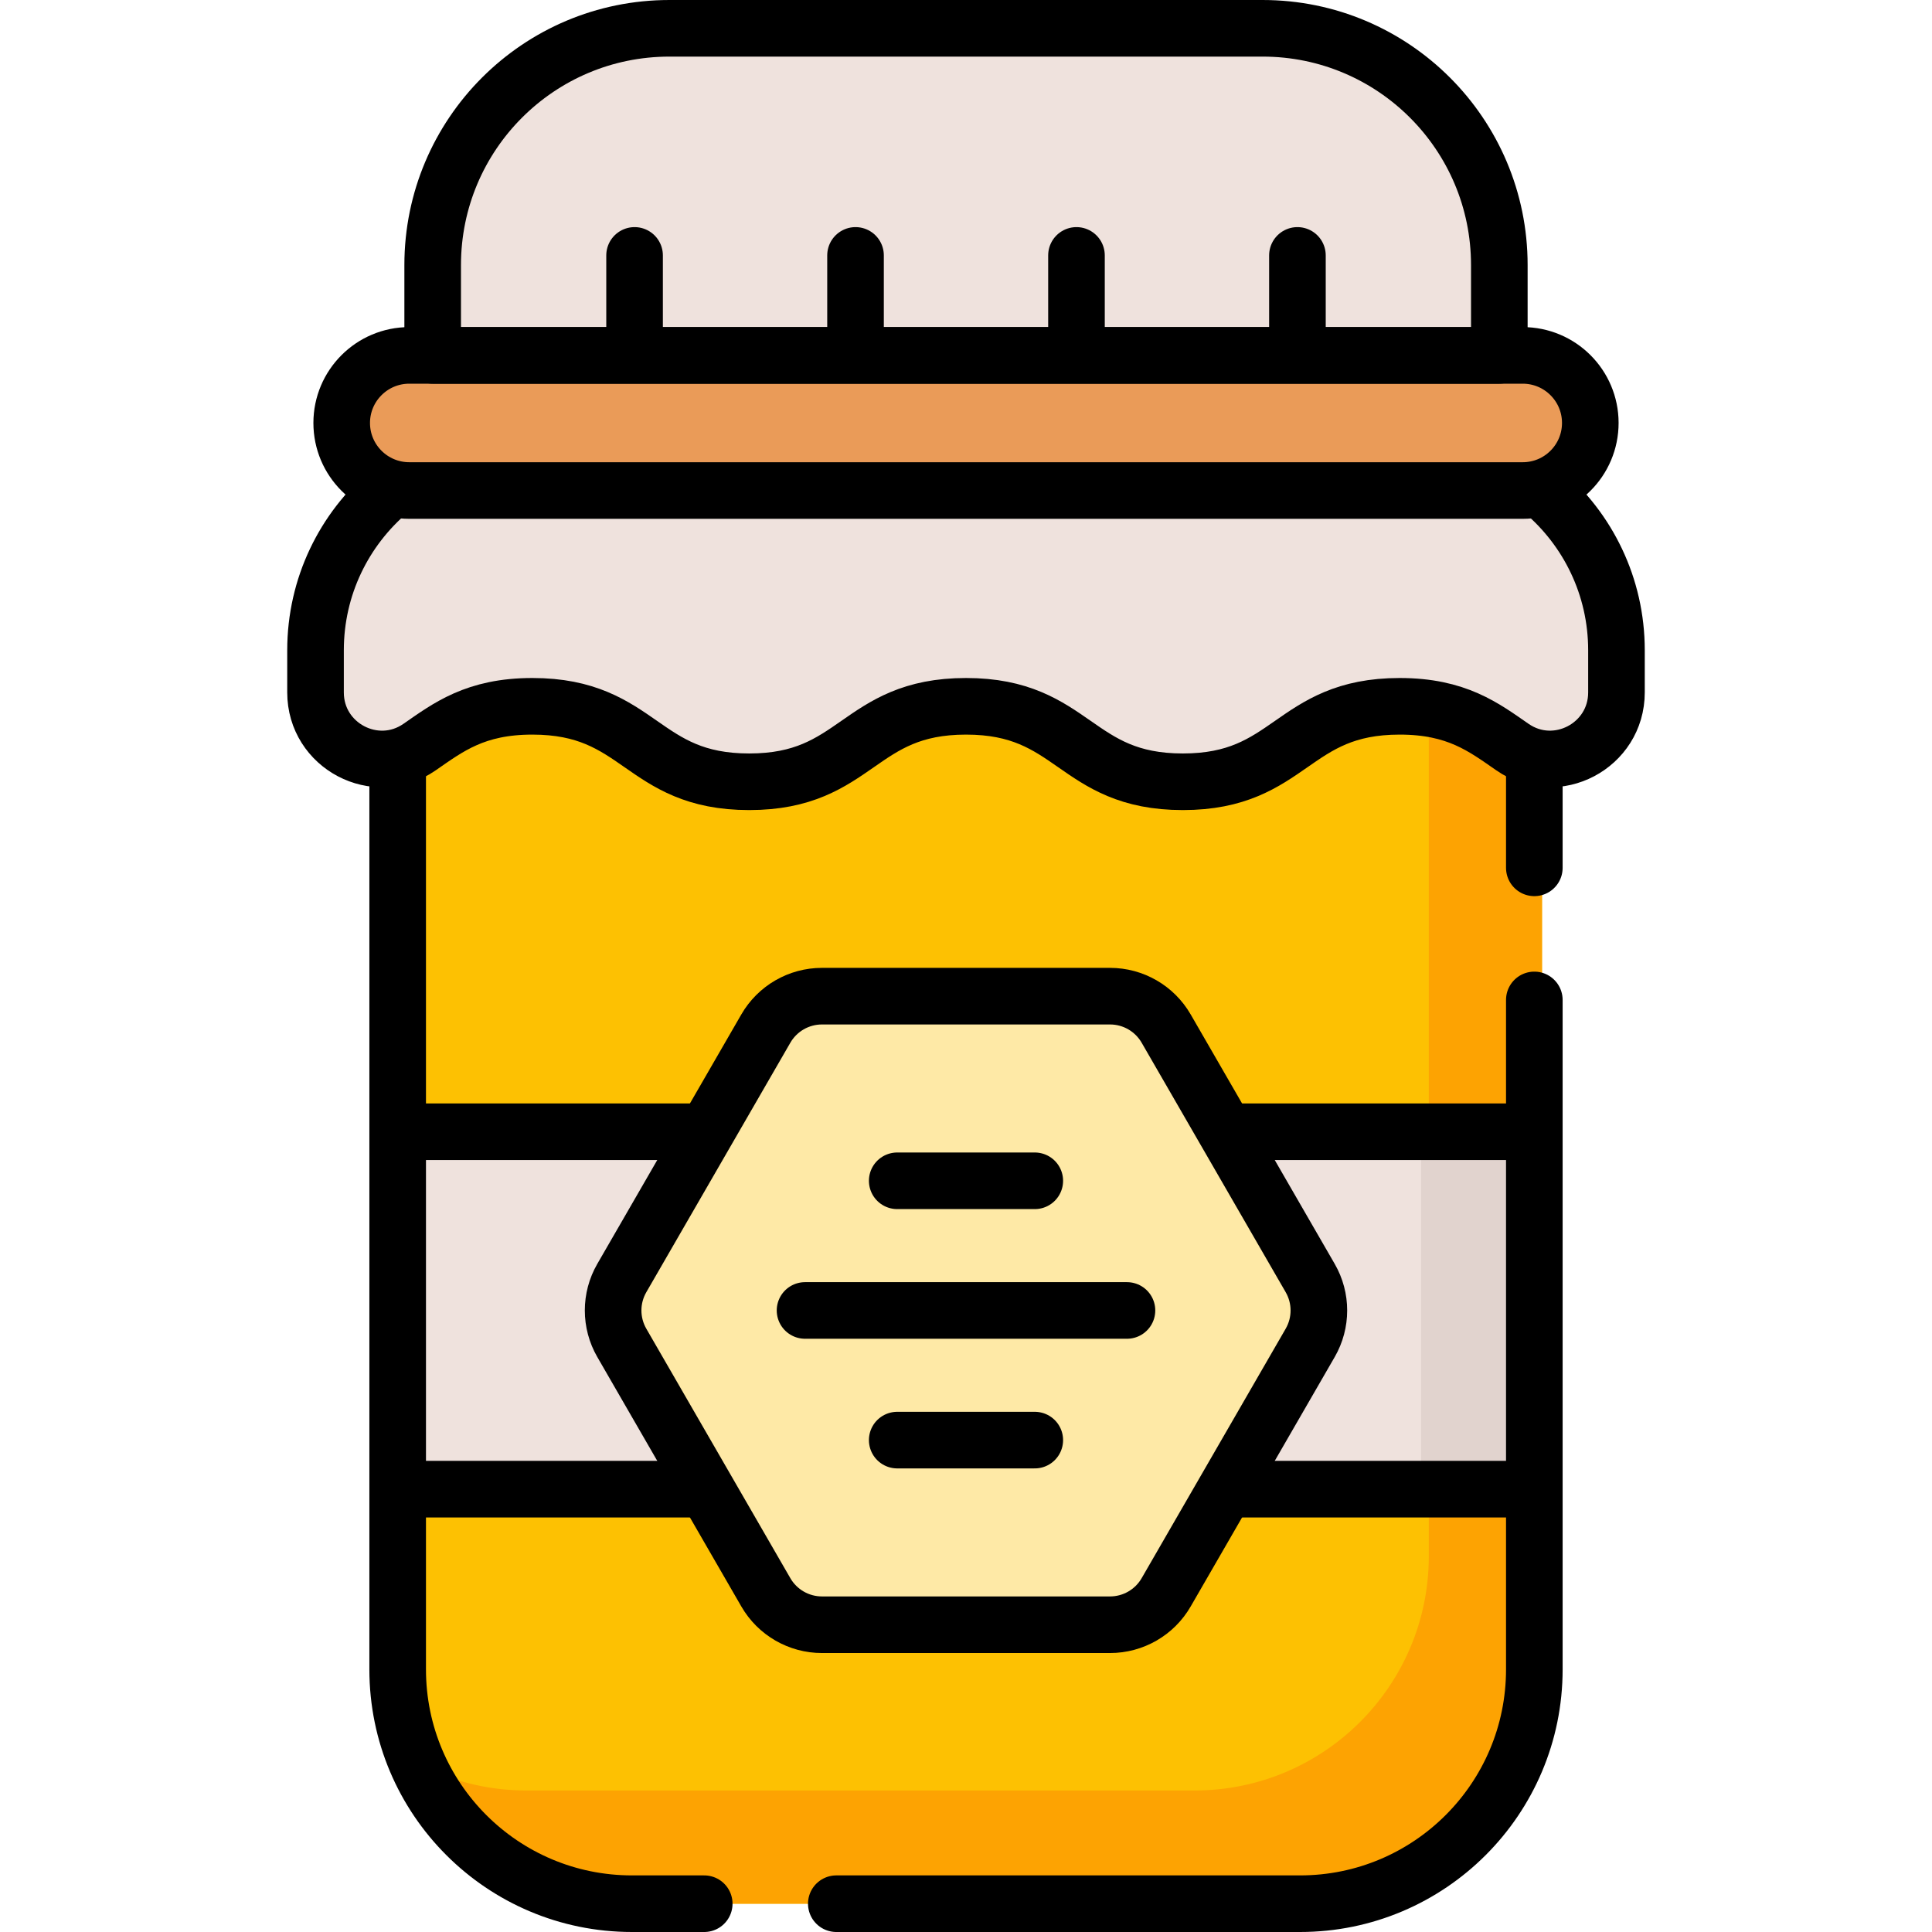
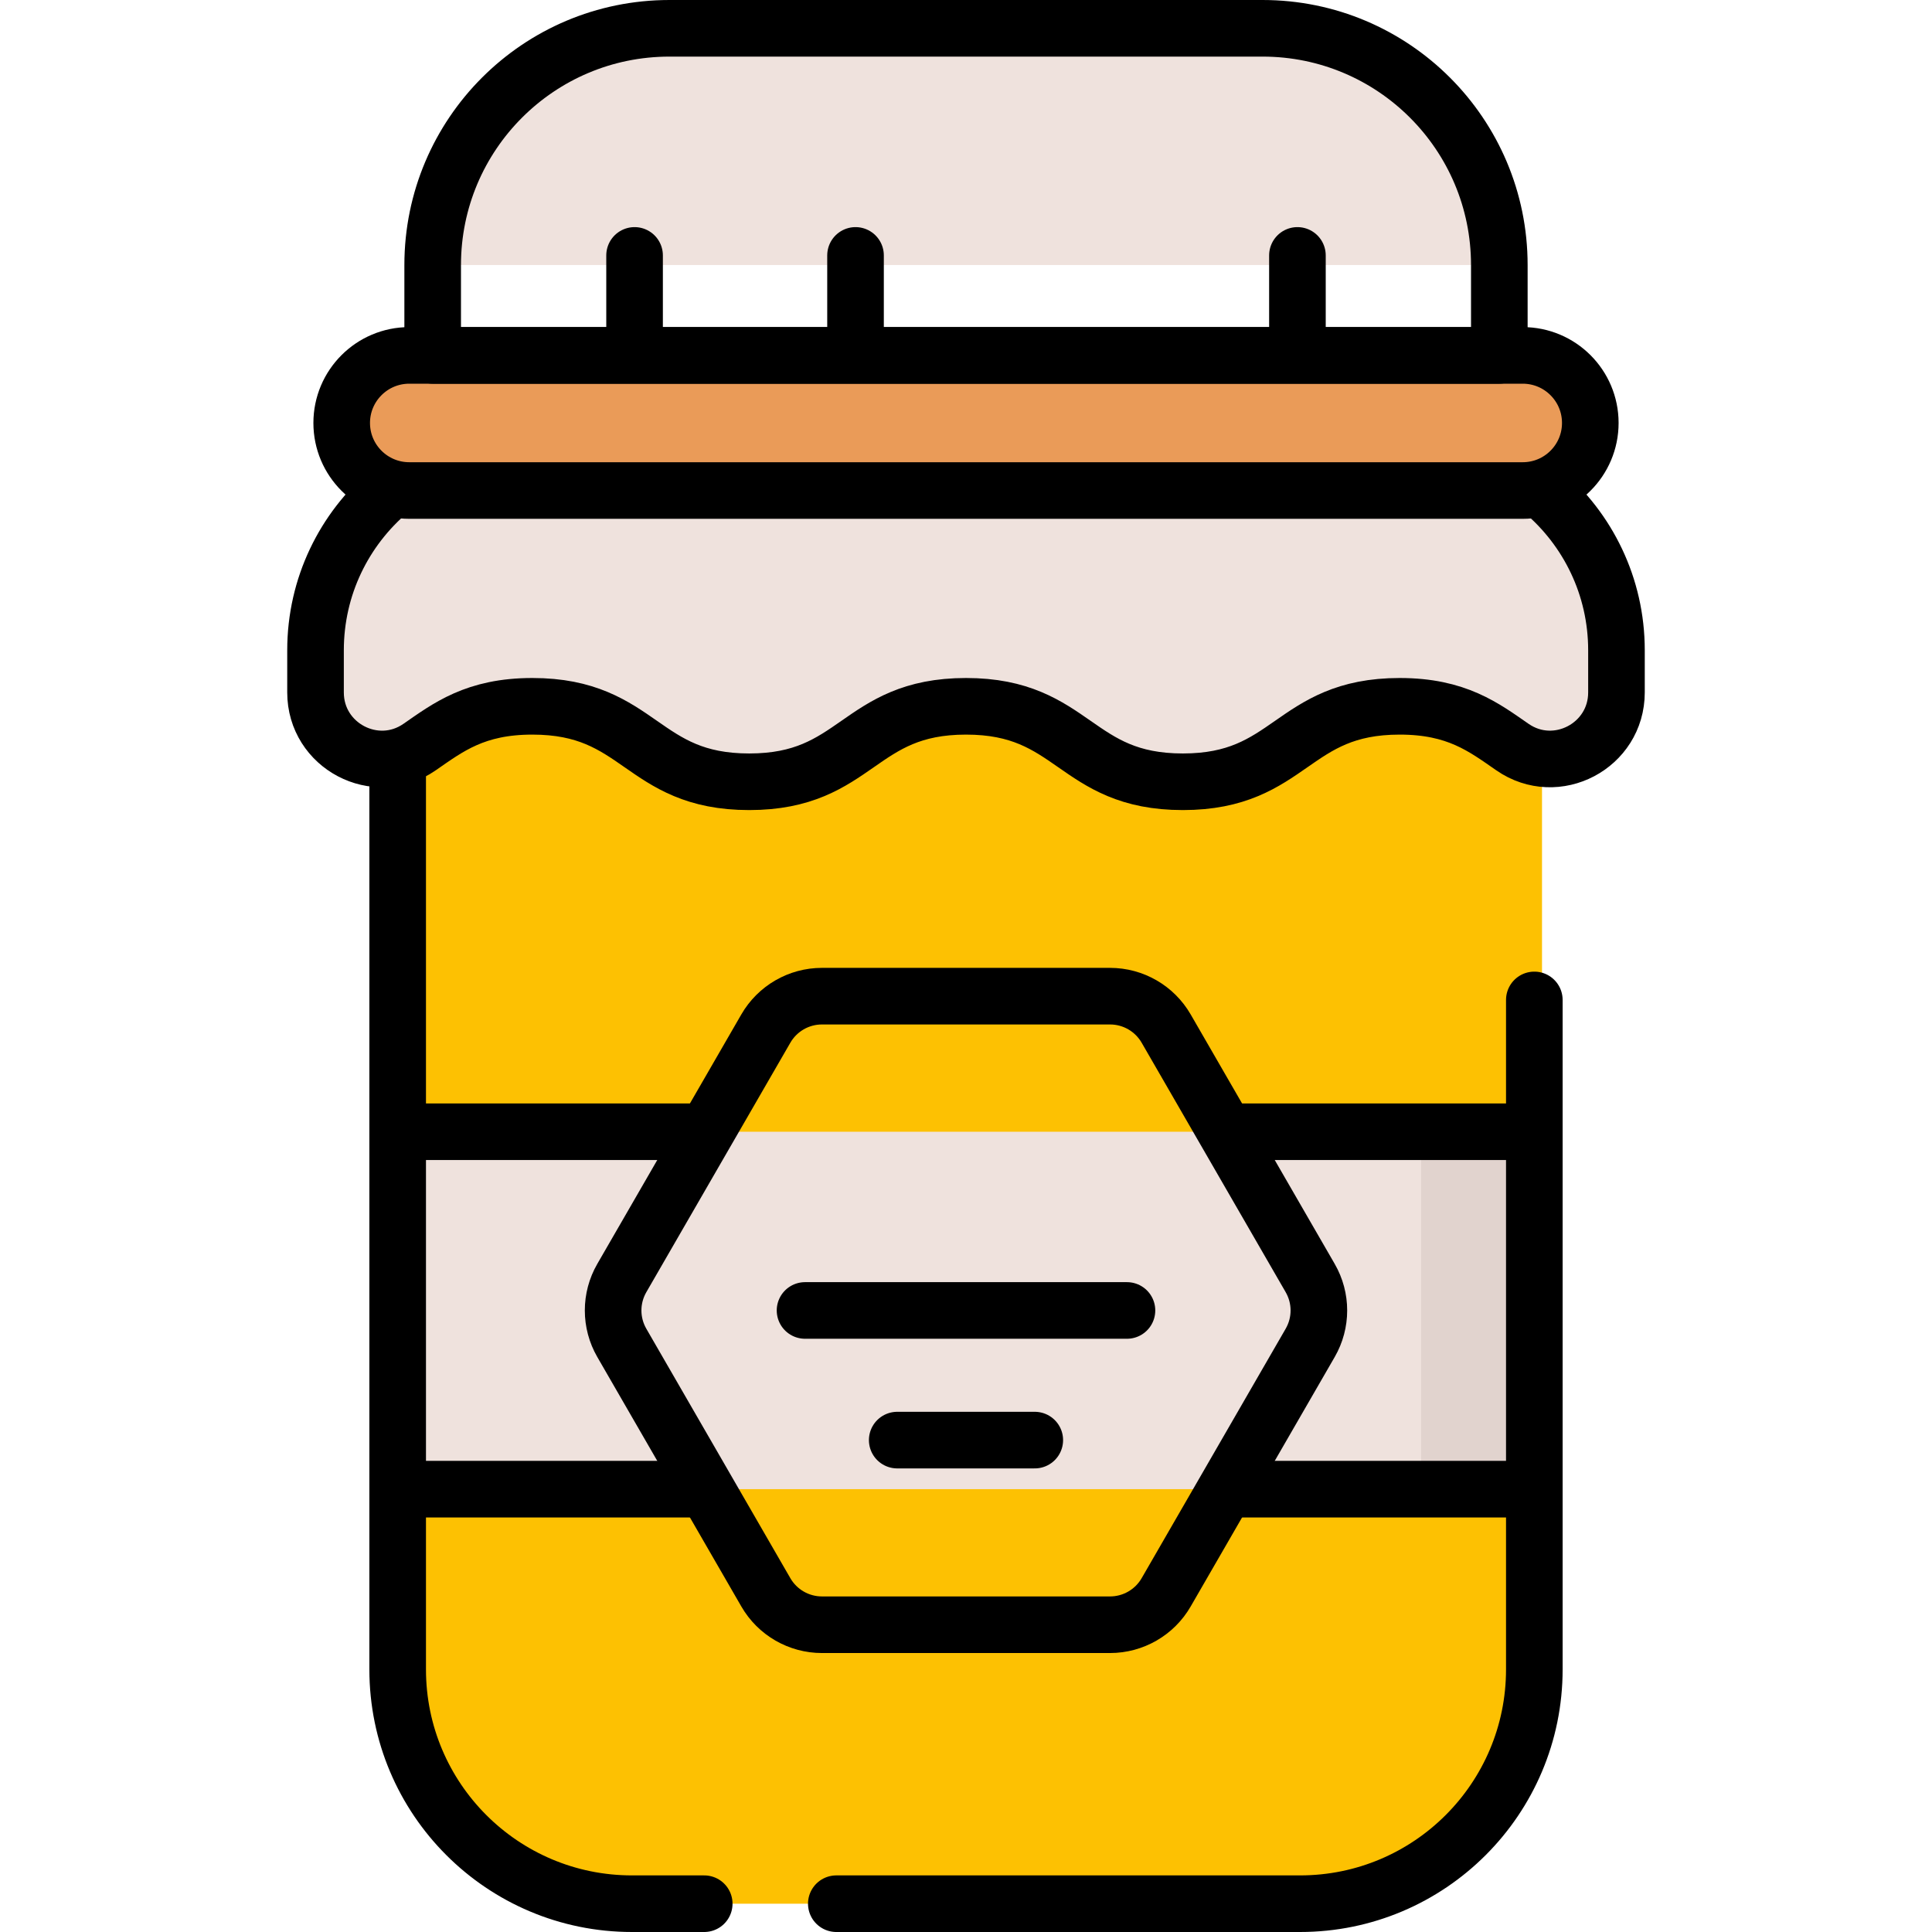
<svg xmlns="http://www.w3.org/2000/svg" version="1.1" id="Capa_1" x="0px" y="0px" viewBox="0 0 512 512" style="enable-background:new 0 0 512 512;" xml:space="preserve" width="512" height="512">
  <g>
    <path style="fill:#FDC102;" d="M107.422,442.403v-267.5h301.227v267.5c0,34.295-27.802,62.097-62.097,62.097H169.519&#10;&#09;&#09;C135.224,504.5,107.422,476.698,107.422,442.403z" />
-     <path style="fill:#FDA302;" d="M378.648,174.903v237.5c0,34.295-27.802,62.097-62.097,62.097H139.519&#10;&#09;&#09;c-9.391,0-18.289-2.096-26.269-5.828c9.897,21.161,31.365,35.828,56.269,35.828h177.032c34.295,0,62.097-27.802,62.097-62.097&#10;&#09;&#09;v-267.5H378.648z" />
    <path style="fill:#EFE2DD;" d="M83.618,183.506c0,14.164,15.91,22.549,27.557,14.49c7.597-5.257,14.759-10.817,29.909-10.817&#10;&#09;&#09;c28.733,0,28.733,20,57.466,20c28.729,0,28.729-20,57.458-20c28.73,0,28.73,20,57.46,20c28.729,0,28.729-20,57.457-20&#10;&#09;&#09;c15.143,0,22.304,5.557,29.898,10.813c11.647,8.061,27.558-0.325,27.558-14.489v-11.181c0-30.558-24.772-55.33-55.33-55.33H138.948&#10;&#09;&#09;c-30.558,0-55.33,24.772-55.33,55.33V183.506z" />
-     <path style="fill:#EFE2DD;" d="M114.664,94.183V70.239c0-34.65,28.089-62.739,62.739-62.739h157.194&#10;&#09;&#09;c34.65,0,62.739,28.089,62.739,62.739v23.944H114.664z" />
+     <path style="fill:#EFE2DD;" d="M114.664,94.183V70.239c0-34.65,28.089-62.739,62.739-62.739h157.194&#10;&#09;&#09;c34.65,0,62.739,28.089,62.739,62.739H114.664z" />
    <path style="fill:#EA9B58;" d="M403.542,129.992H108.458c-9.888,0-17.904-8.016-17.904-17.904l0,0&#10;&#09;&#09;c0-9.888,8.016-17.904,17.904-17.904h295.084c9.888,0,17.904,8.016,17.904,17.904l0,0&#10;&#09;&#09;C421.446,121.976,413.43,129.992,403.542,129.992z" />
    <rect x="105.387" y="299.925" style="fill:#EFE2DD;" width="301.227" height="94.715" />
    <rect x="376.613" y="299.925" style="fill:#E1D3CE;" width="30" height="94.715" />
-     <path style="fill:#FEE9A6;" d="M294.169,263.994h-76.338c-6.137,0-11.808,3.274-14.877,8.589l-38.169,66.111&#10;&#09;&#09;c-3.069,5.315-3.069,11.863,0,17.178l38.169,66.11c3.069,5.315,8.74,8.589,14.877,8.589h76.338c6.137,0,11.808-3.274,14.877-8.589&#10;&#09;&#09;l38.169-66.11c3.069-5.315,3.069-11.863,0-17.178l-38.169-66.111C305.977,267.268,300.306,263.994,294.169,263.994z" />
    <g>
-       <line style="fill:none;stroke:#000000;stroke-width:15;stroke-linecap:round;stroke-linejoin:round;stroke-miterlimit:10;" x1="406.613" y1="202.627" x2="406.613" y2="229.986" />
      <path style="fill:none;stroke:#000000;stroke-width:15;stroke-linecap:round;stroke-linejoin:round;stroke-miterlimit:10;" d="&#10;&#09;&#09;&#09;M186.627,504.5h-19.143c-34.295,0-62.097-27.802-62.097-62.097V201.63" />
      <path style="fill:none;stroke:#000000;stroke-width:15;stroke-linecap:round;stroke-linejoin:round;stroke-miterlimit:10;" d="&#10;&#09;&#09;&#09;M406.613,264.99v177.413c0,34.295-27.802,62.097-62.097,62.097H221.63" />
      <path style="fill:none;stroke:#000000;stroke-width:15;stroke-linecap:round;stroke-linejoin:round;stroke-miterlimit:10;" d="&#10;&#09;&#09;&#09;M103.195,130.109c-11.971,10.149-19.577,25.289-19.577,42.212v11.184c0,14.164,15.91,22.55,27.557,14.49&#10;&#09;&#09;&#09;c7.597-5.257,14.759-10.817,29.909-10.817c28.733,0,28.733,20,57.466,20c28.729,0,28.729-20,57.458-20c28.73,0,28.73,20,57.46,20&#10;&#09;&#09;&#09;c28.729,0,28.729-20,57.457-20c15.143,0,22.304,5.557,29.898,10.813c11.647,8.061,27.558-0.325,27.558-14.489v-11.181&#10;&#09;&#09;&#09;c0-16.923-7.606-32.063-19.577-42.212" />
      <path style="fill:none;stroke:#000000;stroke-width:15;stroke-linecap:round;stroke-linejoin:round;stroke-miterlimit:10;" d="&#10;&#09;&#09;&#09;M114.664,94.183V70.239c0-34.65,28.089-62.739,62.739-62.739h157.194c34.65,0,62.739,28.089,62.739,62.739v23.944H114.664z" />
      <path style="fill:none;stroke:#000000;stroke-width:15;stroke-linecap:round;stroke-linejoin:round;stroke-miterlimit:10;" d="&#10;&#09;&#09;&#09;M403.542,129.992H108.458c-9.888,0-17.904-8.016-17.904-17.904l0,0c0-9.888,8.016-17.904,17.904-17.904h295.084&#10;&#09;&#09;&#09;c9.888,0,17.904,8.016,17.904,17.904l0,0C421.446,121.976,413.43,129.992,403.542,129.992z" />
      <line style="fill:none;stroke:#000000;stroke-width:15;stroke-linecap:round;stroke-linejoin:round;stroke-miterlimit:10;" x1="106.387" y1="299.925" x2="184.97" y2="299.925" />
      <line style="fill:none;stroke:#000000;stroke-width:15;stroke-linecap:round;stroke-linejoin:round;stroke-miterlimit:10;" x1="184.97" y1="394.64" x2="106.387" y2="394.64" />
      <line style="fill:none;stroke:#000000;stroke-width:15;stroke-linecap:round;stroke-linejoin:round;stroke-miterlimit:10;" x1="405.613" y1="299.925" x2="327.03" y2="299.925" />
      <line style="fill:none;stroke:#000000;stroke-width:15;stroke-linecap:round;stroke-linejoin:round;stroke-miterlimit:10;" x1="327.03" y1="394.64" x2="405.613" y2="394.64" />
      <path style="fill:none;stroke:#000000;stroke-width:15;stroke-linecap:round;stroke-linejoin:round;stroke-miterlimit:10;" d="&#10;&#09;&#09;&#09;M294.169,263.994h-76.338c-6.137,0-11.808,3.274-14.877,8.589l-38.169,66.111c-3.069,5.315-3.069,11.863,0,17.178l38.169,66.11&#10;&#09;&#09;&#09;c3.069,5.315,8.74,8.589,14.877,8.589h76.338c6.137,0,11.808-3.274,14.877-8.589l38.169-66.11c3.069-5.315,3.069-11.863,0-17.178&#10;&#09;&#09;&#09;l-38.169-66.111C305.977,267.268,300.306,263.994,294.169,263.994z" />
-       <line style="fill:none;stroke:#000000;stroke-width:15;stroke-linecap:round;stroke-linejoin:round;stroke-miterlimit:10;" x1="237.771" y1="312.922" x2="274.229" y2="312.922" />
      <line style="fill:none;stroke:#000000;stroke-width:15;stroke-linecap:round;stroke-linejoin:round;stroke-miterlimit:10;" x1="237.771" y1="381.643" x2="274.229" y2="381.643" />
      <line style="fill:none;stroke:#000000;stroke-width:15;stroke-linecap:round;stroke-linejoin:round;stroke-miterlimit:10;" x1="213.342" y1="347.283" x2="298.658" y2="347.283" />
      <line style="fill:none;stroke:#000000;stroke-width:15;stroke-linecap:round;stroke-linejoin:round;stroke-miterlimit:10;" x1="168.168" y1="92.128" x2="168.168" y2="67.687" />
      <line style="fill:none;stroke:#000000;stroke-width:15;stroke-linecap:round;stroke-linejoin:round;stroke-miterlimit:10;" x1="226.723" y1="92.128" x2="226.723" y2="67.687" />
-       <line style="fill:none;stroke:#000000;stroke-width:15;stroke-linecap:round;stroke-linejoin:round;stroke-miterlimit:10;" x1="285.277" y1="92.128" x2="285.277" y2="67.687" />
      <line style="fill:none;stroke:#000000;stroke-width:15;stroke-linecap:round;stroke-linejoin:round;stroke-miterlimit:10;" x1="343.832" y1="92.128" x2="343.832" y2="67.687" />
    </g>
  </g>
</svg>